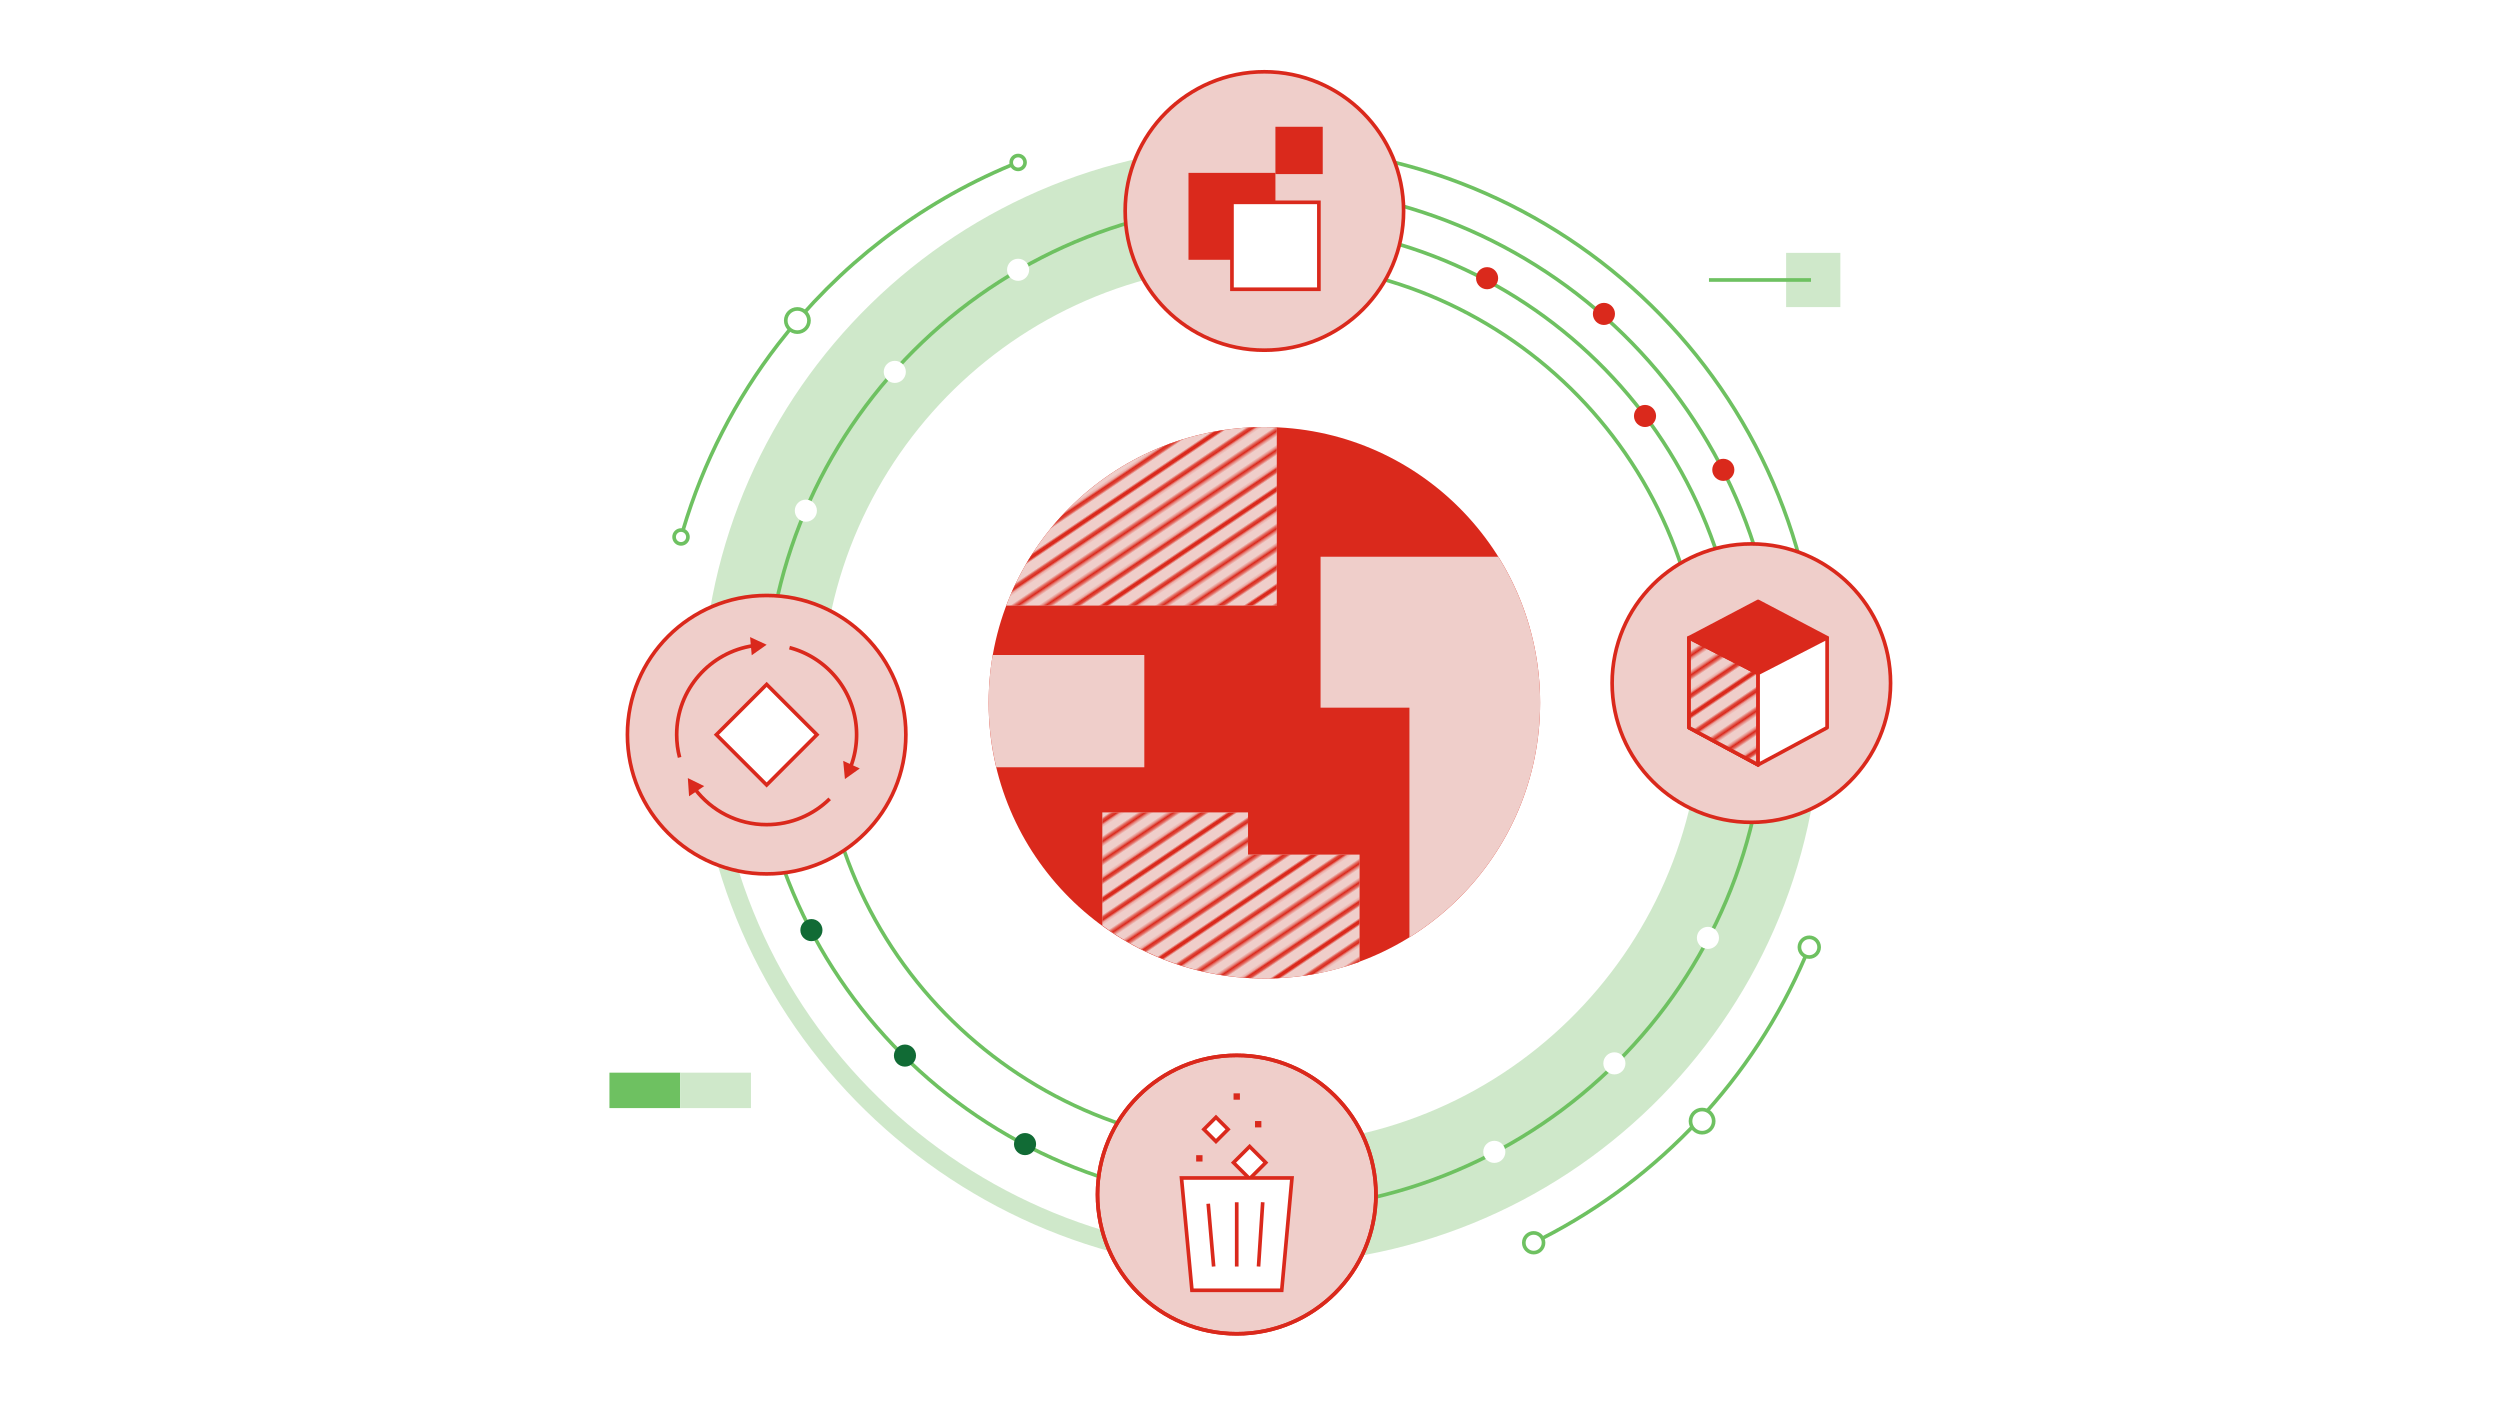
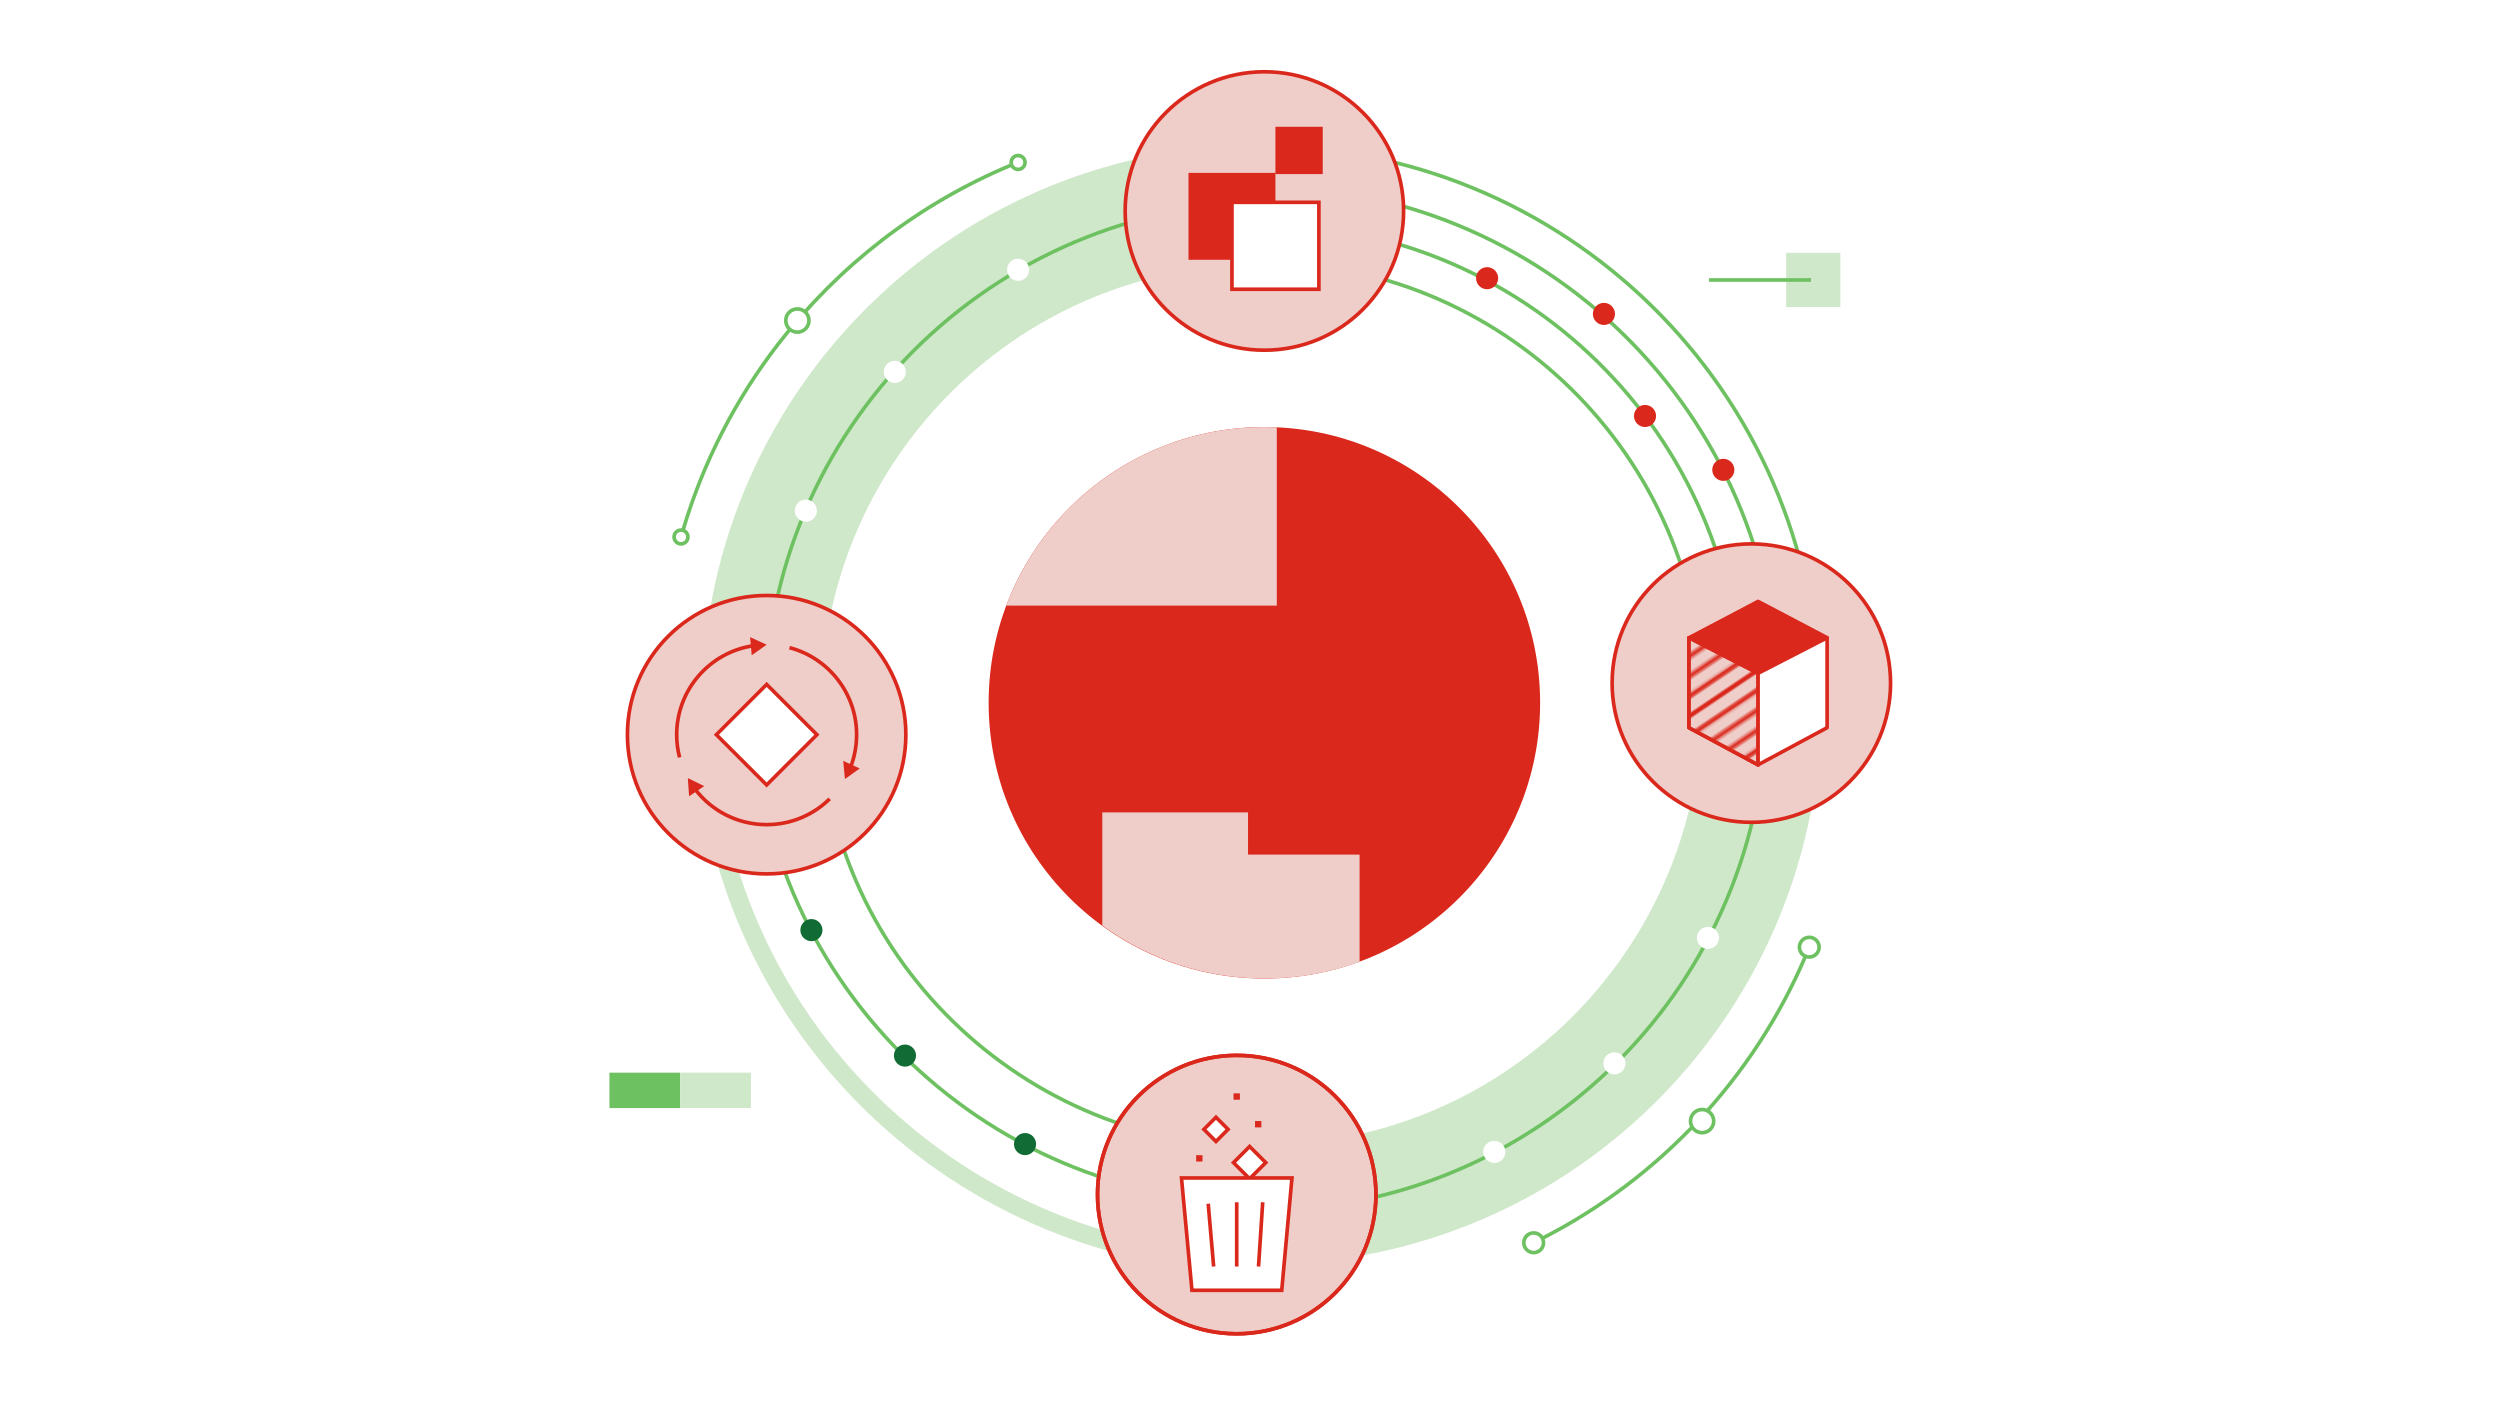
<svg xmlns="http://www.w3.org/2000/svg" width="1366" height="768">
  <defs>
    <clipPath id="a">
      <path fill="none" d="M0 0h72v72H0z" />
    </clipPath>
    <clipPath id="b">
      <path fill="none" d="M0 0h72v72H0z" />
    </clipPath>
    <pattern id="c" x="0" y="0" width="72" height="72" patternTransform="scale(1.229 -1.229) rotate(34 -8916.307 -247.73)" patternUnits="userSpaceOnUse">
      <g fill="none">
        <path d="M0 0h72v72H0z" />
        <g clip-path="url(#a)" stroke="#da291c" stroke-width="2">
-           <path d="M71.75 3.601h72.5M71.75 18h72.5m-72.5 14.399h72.5M71.75 46.8h72.5m-72.5 14.4h72.5m-72.5-50.4h72.5m-72.5 14.4h72.5m-72.5 14.4h72.5M71.75 54h72.5m-72.5 14.399h72.5M-.25 3.601h72.5M-.25 18h72.5M-.25 32.399h72.5M-.25 46.8h72.5M-.25 61.2h72.5M-.25 10.8h72.5M-.25 25.2h72.5M-.25 39.6h72.5M-.25 54h72.5M-.25 68.399h72.5M-72.25 3.601H.25M-72.25 18H.25m-72.5 14.399H.25M-72.25 46.8H.25m-72.5 14.4H.25m-72.5-50.4H.25m-72.5 14.4H.25m-72.5 14.4H.25M-72.25 54H.25m-72.5 14.399H.25" />
-         </g>
+           </g>
      </g>
    </pattern>
    <pattern id="d" x="0" y="0" width="72" height="72" patternTransform="scale(1.253 -1.253) rotate(34 -4372.064 641.657)" patternUnits="userSpaceOnUse">
      <g fill="none">
        <path d="M0 0h72v72H0z" />
        <g clip-path="url(#b)" stroke="#da291c" stroke-width="2">
          <path d="M71.75 3.601h72.5M71.75 18h72.5m-72.5 14.399h72.5M71.75 46.8h72.5m-72.5 14.4h72.5m-72.5-50.4h72.5m-72.5 14.4h72.5m-72.5 14.4h72.5M71.75 54h72.5m-72.5 14.399h72.5M-.25 3.601h72.5M-.25 18h72.5M-.25 32.399h72.5M-.25 46.8h72.5M-.25 61.2h72.5M-.25 10.8h72.5M-.25 25.2h72.5M-.25 39.6h72.5M-.25 54h72.5M-.25 68.399h72.5M-72.25 3.601H.25M-72.25 18H.25m-72.5 14.399H.25M-72.25 46.8H.25m-72.5 14.4H.25m-72.5-50.4H.25m-72.5 14.4H.25m-72.5 14.4H.25M-72.25 54H.25m-72.5 14.399H.25" />
        </g>
      </g>
    </pattern>
  </defs>
  <path fill="#cfe8ca" d="M1005.571 167.8h-29.637v-29.637h29.637z" />
  <circle cx="690.857" cy="384" r="150.667" fill="#da291c" />
  <path d="M549.797 330.911h147.847v-97.417c-2.259-.101-4.528-.16-6.812-.16-64.523 0-119.563 40.563-141.035 97.577zm132.129 112.983h-79.623v61.815c24.905 18.204 55.6 28.958 88.81 28.958 18.188 0 35.623-3.224 51.766-9.129v-58.58h-60.953v-23.064z" fill="#efceca" />
  <path d="M549.797 330.911h147.847v-97.417c-2.259-.101-4.528-.16-6.812-.16-64.523 0-119.563 40.563-141.035 97.577zm132.129 112.983h-79.623v61.815c24.905 18.204 55.6 28.958 88.81 28.958 18.188 0 35.623-3.224 51.766-9.129v-58.58h-60.953v-23.064z" fill="url(#c)" />
-   <path d="M841.523 384c0-29.308-8.376-56.655-22.853-79.794h-97.115v82.478h48.561v125.463c42.857-26.564 71.407-74.018 71.407-128.147zm-301.333-.217c0 12.208 1.462 24.074 4.203 35.441h80.86V357.88h-82.837a151.594 151.594 0 00-2.226 25.903z" fill="#efceca" />
  <circle cx="966.664" cy="328.981" r="6.042" fill="#6ec161" />
  <path d="M448.72 405.502c11.157 132.874 127.917 231.546 260.79 220.39" fill="none" stroke="#6ec161" stroke-miterlimit="10" stroke-width="2" />
  <path d="M714.8 688.876c-167.66 14.078-314.987-110.425-329.064-278.085" fill="none" stroke="#cfe8ca" stroke-miterlimit="10" stroke-width="10" />
  <path d="M930.029 365.09c-11.176-133.098-127.73-231.97-260.332-220.837m280.931 219.108C938.494 218.843 811.94 111.488 667.961 123.577m303.138 238.065C958.012 205.776 821.52 89.991 666.236 103.03m326.649 256.783C978.784 191.87 831.716 67.113 664.4 81.162" fill="none" stroke="#6ec161" stroke-miterlimit="10" stroke-width="2" />
  <circle cx="812.549" cy="152.009" r="6.042" fill="#da291c" />
  <circle cx="898.84" cy="227.29" r="6.042" fill="#da291c" />
  <circle cx="876.386" cy="171.525" r="6.042" fill="#da291c" />
  <circle cx="941.619" cy="256.724" r="6.042" fill="#da291c" />
  <path d="M448.678 404.989c-11.157-132.874 87.515-249.634 220.388-260.79l-5.288-62.985C496.118 95.29 371.615 242.617 385.692 410.277h0l62.986-5.288h0zM929.9 365.101c11.156 132.874-87.515 249.634-220.39 260.79l5.29 62.985c167.659-14.077 292.162-161.403 278.085-329.063h0l-62.985 5.288h0z" fill="#cfe8ca" stroke="#cfe8ca" stroke-miterlimit="10" stroke-width="2" />
  <path d="M965.057 384c0 153.255-124.238 277.493-277.494 277.493m14.61-551.023c-153.21-3.742-280.444 117.425-284.187 270.635" fill="none" stroke="#6ec161" stroke-miterlimit="10" stroke-width="2" />
  <circle cx="956.933" cy="373.252" r="76.067" fill="#efceca" stroke="#da291c" stroke-miterlimit="10" stroke-width="2" />
  <circle cx="882.104" cy="581.019" r="6.042" fill="#fff" />
  <circle cx="816.498" cy="629.374" r="6.042" fill="#fff" />
  <circle cx="933.218" cy="512.46" r="6.042" fill="#fff" />
  <path d="M689.014 657.249c-153.255 0-277.493-124.238-277.493-277.494" fill="none" stroke="#6ec161" stroke-miterlimit="10" stroke-width="2" />
  <circle cx="494.473" cy="576.775" r="6.042" fill="#116b35" />
  <circle cx="560.08" cy="625.13" r="6.042" fill="#116b35" />
  <circle cx="443.36" cy="508.215" r="6.042" fill="#116b35" />
  <circle cx="418.892" cy="401.435" r="76.067" fill="#efceca" stroke="#da291c" stroke-miterlimit="10" stroke-width="2" />
  <circle cx="675.747" cy="652.716" r="76.067" fill="#efceca" stroke="#da291c" stroke-miterlimit="10" stroke-width="2" />
  <g stroke="#6ec161" stroke-miterlimit="10" stroke-width="2">
    <path d="M842.81 676.56c64-32.77 115.067-87.21 143.52-153.639" fill="none" />
    <circle cx="988.583" cy="517.534" r="5.387" fill="#fff" />
    <circle cx="837.997" cy="679.044" r="5.387" fill="#fff" />
    <circle cx="930.029" cy="612.582" r="6.336" fill="#fff" />
  </g>
  <g stroke="#6ec161" stroke-miterlimit="10" stroke-width="2">
    <path d="M552.5 90.226c-50.533 21.067-94.379 55.051-127.369 97.866-23.103 29.983-40.882 64.297-51.906 101.538" fill="none" />
    <circle cx="556.297" cy="88.766" r="3.783" fill="#fff" />
    <circle cx="372.106" cy="293.402" r="3.783" fill="#fff" />
    <circle cx="435.684" cy="175.139" r="6.343" fill="#fff" />
  </g>
  <circle cx="675.747" cy="652.716" r="76.067" fill="none" stroke="#da291c" stroke-miterlimit="10" stroke-width="2" />
  <path d="M411.728 352.805c-23.748 3.468-41.985 23.92-41.985 48.63 0 4.29.55 8.452 1.583 12.42" fill="none" stroke="#da291c" stroke-miterlimit="10" stroke-width="2" />
  <path fill="#da291c" d="M409.844 348.096l9.048 4.19-8.152 5.743-.896-9.933z" />
  <path d="M464.736 419.19a49.026 49.026 0 003.305-17.755c0-22.83-15.567-42.026-36.666-47.55" fill="none" stroke="#da291c" stroke-miterlimit="10" stroke-width="2" />
  <path fill="#da291c" d="M469.788 419.896l-8.129 5.775-.938-9.927 9.067 4.152z" />
  <path d="M379.743 431.153c8.977 11.808 23.173 19.43 39.15 19.43 13.415 0 25.577-5.375 34.445-14.09" fill="none" stroke="#da291c" stroke-miterlimit="10" stroke-width="2" />
  <path fill="#da291c" d="M376.501 435.088l-.674-9.949 8.954 4.39-8.28 5.559z" />
  <path fill="#fff" stroke="#da291c" stroke-miterlimit="10" stroke-width="2" d="M391.42 401.435l27.471-27.472 27.472 27.472-27.472 27.472zm282.551 233.817l8.821-8.822 8.821 8.822-8.82 8.82zM657.8 617.079l6.604-6.604 6.604 6.604-6.604 6.604z" />
  <path fill="#fff" stroke="#da291c" stroke-miterlimit="10" stroke-width="2" d="M700.339 705.034h-49.06l-5.721-61.387h60.378l-5.597 61.387z" />
  <path fill="none" stroke="#da291c" stroke-miterlimit="10" stroke-width="2" d="M660.163 657.72l2.975 34.305m12.609-35.123v35.123m11.912 0l2.289-35.123" />
  <path fill="#da291c" d="M653.587 631.19h3.475v3.475h-3.475zm32.154-18.653h3.475v3.475h-3.475zm-11.731-15.132h3.475v3.475h-3.475z" />
  <path fill="#fff" stroke="#da291c" stroke-miterlimit="10" stroke-width="2" d="M673.086 111.409h52.472v52.472h-52.472z" />
  <path fill="#fff" stroke="#da291c" stroke-linecap="round" stroke-linejoin="round" stroke-width="2" d="M922.908 348.459v49.139l37.714 20.286v-49.996l-37.714-19.429z" />
  <path fill="#efceca" stroke="#da291c" stroke-linecap="round" stroke-linejoin="round" stroke-width="2" d="M922.908 348.459v49.139l37.714 20.286v-49.996l-37.714-19.429z" />
  <path fill="#efceca" stroke="#da291c" stroke-linecap="round" stroke-linejoin="round" stroke-width="2" d="M922.908 348.459v49.139l37.714 20.286v-49.996l-37.714-19.429z" />
  <path fill="url(#d)" d="M922.908 348.459v49.139l37.714 20.286v-49.996l-37.714-19.429z" />
  <path fill="#da291c" stroke="#da291c" stroke-linecap="round" stroke-linejoin="round" stroke-width="2" d="M922.908 348.459l37.714-19.84 37.715 19.84-37.715 19.429-37.714-19.429z" />
  <path fill="#fff" stroke="#da291c" stroke-linecap="round" stroke-linejoin="round" stroke-width="2" d="M998.337 348.459v49.139l-37.715 20.286v-49.996l37.715-19.429z" />
  <circle cx="690.857" cy="115.284" r="76.067" fill="#efceca" stroke="#da291c" stroke-miterlimit="10" stroke-width="2" />
  <path fill="#da291c" d="M649.392 94.452h47.498v47.498h-47.498z" />
  <path fill="#da291c" d="M696.889 69.269h25.856v25.856h-25.856z" />
  <path fill="#fff" stroke="#da291c" stroke-miterlimit="10" stroke-width="2" d="M673.14 110.553h47.498v47.498H673.14z" />
  <path fill="none" stroke="#6ec161" stroke-miterlimit="10" stroke-width="2" d="M989.531 152.982h-55.754" />
  <path fill="#6ec161" d="M333 586.106h38.66v19.356H333z" />
  <path fill="#cfe8ca" d="M371.66 586.106h38.66v19.356h-38.66z" />
  <circle cx="488.917" cy="203.199" r="6.042" fill="#fff" />
  <circle cx="556.297" cy="147.412" r="6.042" fill="#fff" />
  <circle cx="440.322" cy="279.033" r="6.042" fill="#fff" />
</svg>